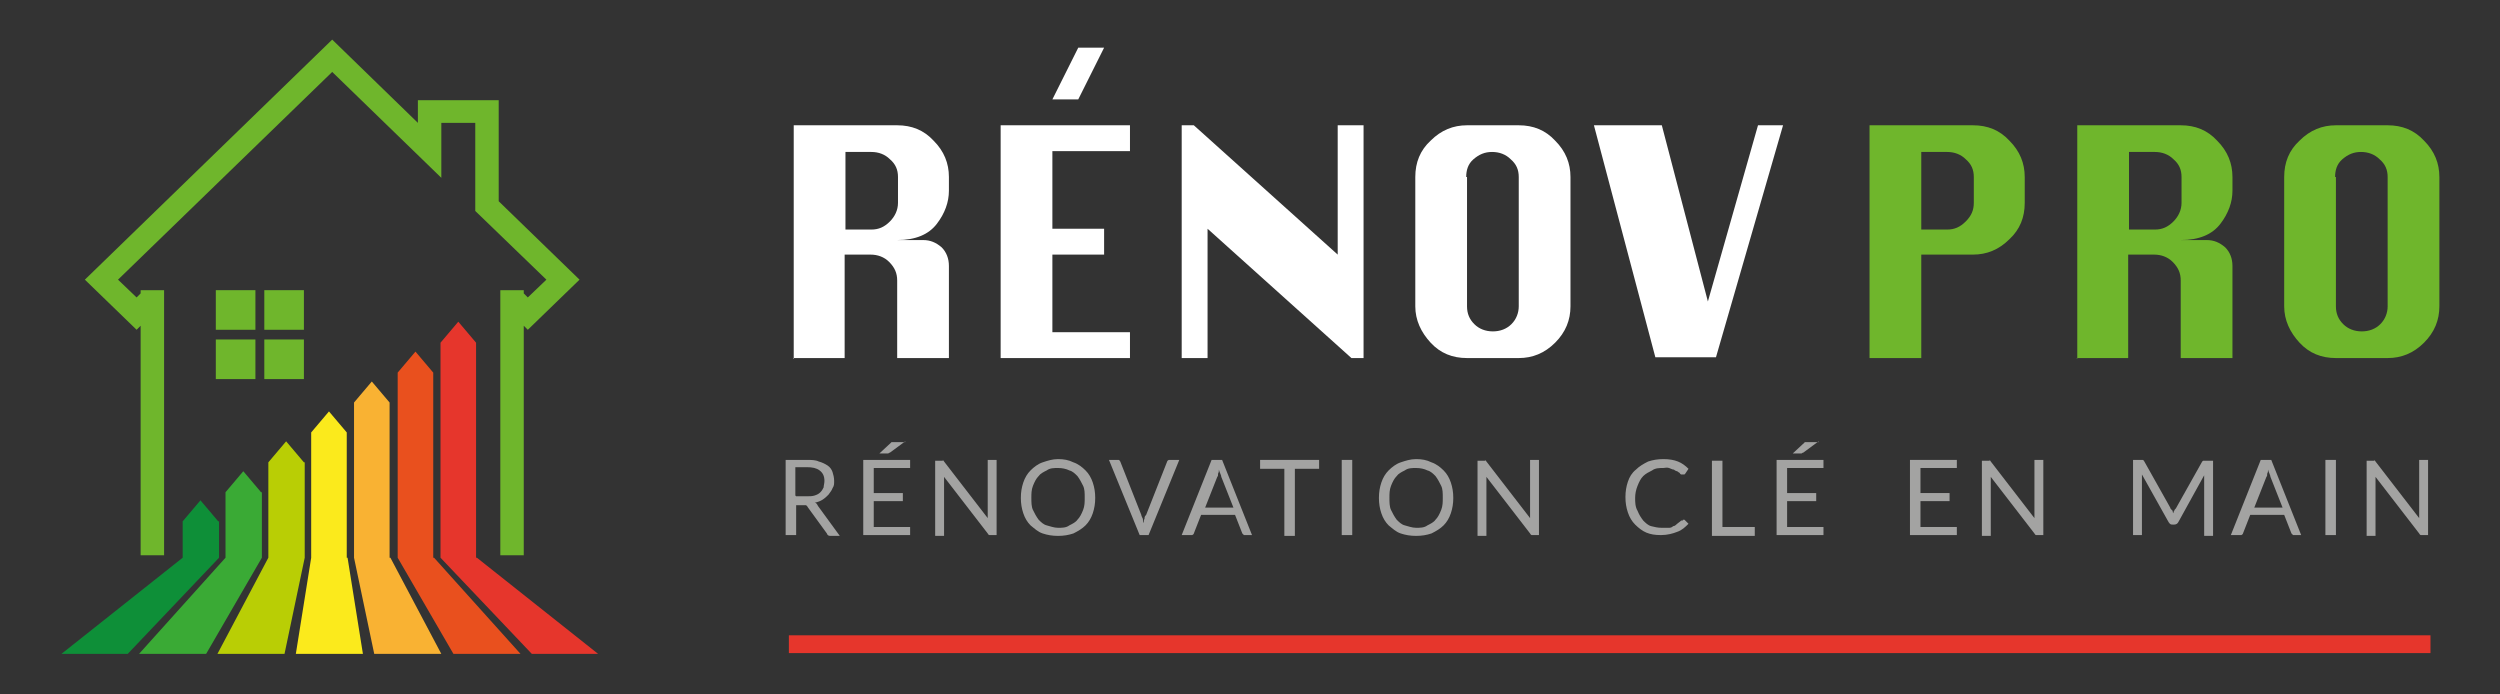
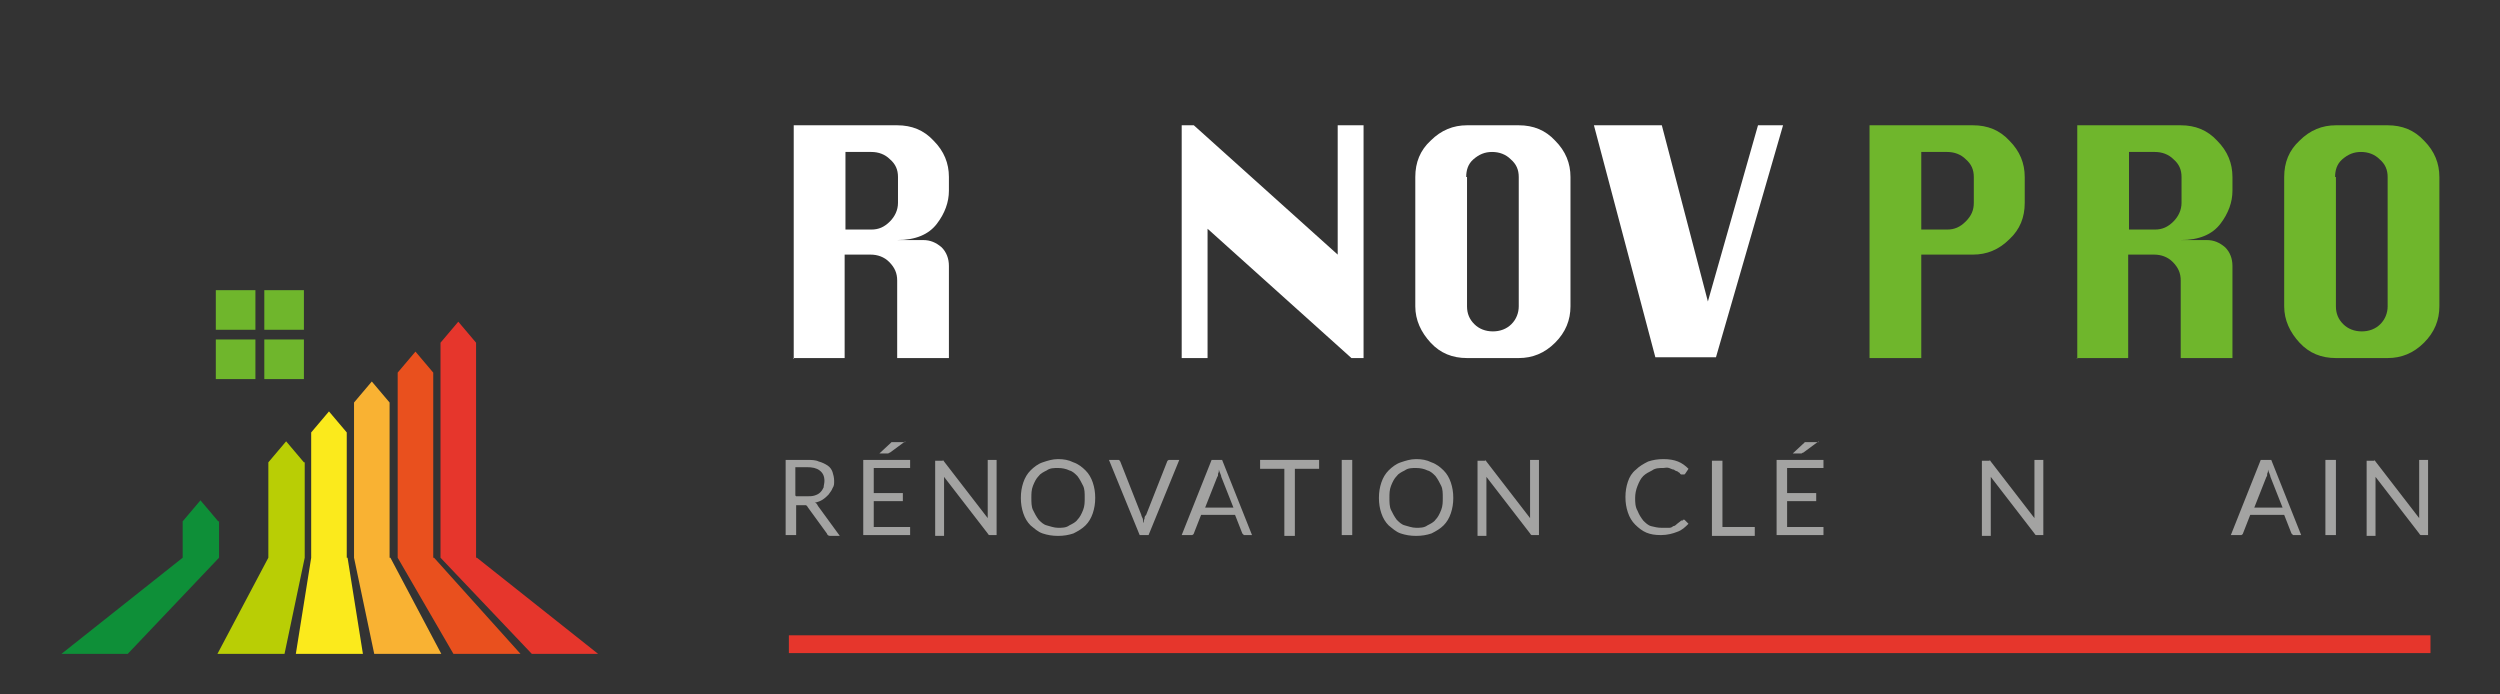
<svg xmlns="http://www.w3.org/2000/svg" id="Calque_1" version="1.1" viewBox="0 0 309.3 85.9">
  <rect x="0" y="0" width="309.3" height="85.9" fill="#333333" stroke="none" />
  <defs>
    <style>
      .st0 {
        fill: #a3a3a2;
      }

      .st1 {
        fill: #fbea1c;
      }

      .st2 {
        fill: #e9501e;
      }

      .st3 {
        fill: #e6362c;
      }

      .st4 {
        fill: #fff;
      }

      .st5 {
        fill: #b9ce05;
      }

      .st6 {
        fill: #0e8f38;
      }

      .st7 {
        fill: #3aaa35;
      }

      .st8 {
        fill: #6fb62c;
      }

      .st9 {
        fill: #f9b233;
      }
    </style>
  </defs>
  <g>
    <path class="st4" d="M98.2,44.4V15.5h12.8c1.8,0,3.3.6,4.5,1.9,1.3,1.3,1.9,2.8,1.9,4.5v1.7c0,1.4-.5,2.8-1.5,4.1-1,1.3-2.6,2-4.9,2h3.2c.9,0,1.6.3,2.3.9.6.6.9,1.4.9,2.3v11.4h-6.4v-9.6c0-.9-.3-1.6-1-2.3-.6-.6-1.4-.9-2.3-.9h-3.2v12.8h-6.4ZM104.6,28.4h3.2c.9,0,1.6-.3,2.3-1,.6-.6,1-1.4,1-2.3v-3.2c0-.9-.3-1.6-1-2.2-.6-.6-1.4-.9-2.3-.9h-3.2v9.6Z" />
-     <path class="st4" d="M123.8,44.4V15.5h16v3.2h-9.6v9.6h6.4v3.2h-6.4v9.6h9.6v3.2h-16ZM130.2,12.3l3.2-6.4h3.2l-3.2,6.4h-3.2Z" />
    <path class="st4" d="M146.2,44.4V15.5h1.5l17.8,16V15.5h3.2v28.8h-1.5l-17.8-16v16h-3.2Z" />
    <path class="st4" d="M181.5,15.5h6.4c1.8,0,3.3.6,4.5,1.9,1.3,1.3,1.9,2.8,1.9,4.5v16c0,1.7-.6,3.2-1.9,4.5-1.3,1.3-2.8,1.9-4.5,1.9h-6.4c-1.8,0-3.3-.6-4.5-1.9s-1.9-2.8-1.9-4.5v-16c0-1.8.6-3.3,1.9-4.5,1.3-1.3,2.8-1.9,4.5-1.9ZM181.5,21.9v16c0,.9.3,1.6.9,2.2.6.6,1.4.9,2.3.9s1.7-.3,2.3-.9.9-1.4.9-2.2v-16c0-.9-.3-1.6-1-2.2-.6-.6-1.4-.9-2.3-.9s-1.6.3-2.3.9-.9,1.4-.9,2.2Z" />
    <path class="st8" d="M231.3,44.4V15.5h12.8c1.8,0,3.3.6,4.5,1.9,1.3,1.3,1.9,2.8,1.9,4.5v3.2c0,1.8-.6,3.3-1.9,4.5-1.3,1.3-2.8,1.9-4.5,1.9h-6.4v12.8h-6.4ZM237.7,28.4h3.2c.9,0,1.6-.3,2.3-1s1-1.4,1-2.3v-3.2c0-.9-.3-1.6-1-2.2-.6-.6-1.4-.9-2.3-.9h-3.2v9.6Z" />
    <path class="st8" d="M257,44.4V15.5h12.8c1.8,0,3.3.6,4.5,1.9,1.3,1.3,1.9,2.8,1.9,4.5v1.7c0,1.4-.5,2.8-1.5,4.1-1,1.3-2.6,2-4.9,2h3.2c.9,0,1.6.3,2.3.9.6.6.9,1.4.9,2.3v11.4h-6.4v-9.6c0-.9-.3-1.6-1-2.3-.6-.6-1.4-.9-2.3-.9h-3.2v12.8h-6.4ZM263.4,28.4h3.2c.9,0,1.6-.3,2.3-1,.6-.6,1-1.4,1-2.3v-3.2c0-.9-.3-1.6-1-2.2-.6-.6-1.4-.9-2.3-.9h-3.2v9.6Z" />
    <path class="st8" d="M289,15.5h6.4c1.8,0,3.3.6,4.5,1.9,1.3,1.3,1.9,2.8,1.9,4.5v16c0,1.7-.6,3.2-1.9,4.5-1.3,1.3-2.8,1.9-4.5,1.9h-6.4c-1.8,0-3.3-.6-4.5-1.9s-1.9-2.8-1.9-4.5v-16c0-1.8.6-3.3,1.9-4.5,1.3-1.3,2.8-1.9,4.5-1.9ZM289,21.9v16c0,.9.3,1.6.9,2.2s1.4.9,2.3.9,1.7-.3,2.3-.9.9-1.4.9-2.2v-16c0-.9-.3-1.6-1-2.2-.6-.6-1.4-.9-2.3-.9s-1.6.3-2.3.9-.9,1.4-.9,2.2Z" />
    <g>
      <path class="st0" d="M98.5,62.3v3.9h-1.3v-9.3h2.6c.6,0,1.1,0,1.5.2.4.1.8.3,1.1.5.3.2.5.5.6.8s.2.7.2,1.1,0,.6-.2.9c-.1.3-.3.5-.5.8-.2.2-.4.4-.7.6-.3.2-.6.3-1,.4.2,0,.3.2.4.4l2.7,3.7h-1.1c-.2,0-.4,0-.5-.3l-2.4-3.3c0-.1-.2-.2-.2-.2s-.2,0-.4,0h-1ZM98.5,61.4h1.3c.4,0,.7,0,1-.1s.5-.2.7-.4c.2-.2.3-.4.4-.6,0-.2.1-.5.1-.8,0-.6-.2-1-.6-1.3s-.9-.4-1.6-.4h-1.4v3.5Z" />
      <path class="st0" d="M112.6,56.9v1h-4.5v3.1h3.6v1h-3.6v3.2h4.5v1h-5.8v-9.3h5.8ZM112,54.6l-1.9,1.4c0,0-.1,0-.2.1,0,0-.1,0-.2,0h-.9l1.4-1.3s0,0,.1-.1c0,0,0,0,.1,0s0,0,.1,0,.1,0,.2,0h1.3Z" />
      <path class="st0" d="M116.6,56.9c0,0,.1,0,.2.2l5.4,7c0-.1,0-.2,0-.3,0-.1,0-.2,0-.3v-6.6h1.1v9.3h-.6c0,0-.2,0-.3,0,0,0-.1,0-.2-.2l-5.4-7c0,.1,0,.2,0,.3,0,.1,0,.2,0,.3v6.7h-1.1v-9.3h.7c.1,0,.2,0,.3,0Z" />
      <path class="st0" d="M135.5,61.6c0,.7-.1,1.3-.3,1.9-.2.6-.5,1.1-.9,1.5-.4.4-.9.7-1.5,1-.6.2-1.2.3-1.9.3s-1.3-.1-1.9-.3c-.6-.2-1-.6-1.5-1-.4-.4-.7-.9-.9-1.5-.2-.6-.3-1.2-.3-1.9s.1-1.3.3-1.9c.2-.6.5-1.1.9-1.5.4-.4.9-.8,1.5-1,.6-.2,1.2-.4,1.9-.4s1.3.1,1.9.4c.6.2,1.1.6,1.5,1s.7.9.9,1.5c.2.6.3,1.2.3,1.9ZM134.2,61.6c0-.6,0-1.1-.2-1.5s-.4-.8-.7-1.2c-.3-.3-.6-.6-1-.7-.4-.2-.9-.3-1.4-.3s-1,0-1.4.3c-.4.2-.8.4-1,.7-.3.3-.5.7-.7,1.2s-.2,1-.2,1.5,0,1.1.2,1.5.4.8.7,1.2c.3.3.6.6,1,.7s.9.3,1.4.3,1,0,1.4-.3c.4-.2.8-.4,1-.7.3-.3.5-.7.7-1.2s.2-1,.2-1.5Z" />
      <path class="st0" d="M137.1,56.9h1c.1,0,.2,0,.3,0s.1.1.2.2l2.6,6.6c0,.1.1.3.2.5,0,.2,0,.4.1.5,0-.2,0-.4.1-.5,0-.2,0-.3.2-.5l2.6-6.6c0,0,0-.1.2-.2,0,0,.2,0,.3,0h1l-3.8,9.3h-1.1l-3.8-9.3Z" />
      <path class="st0" d="M155.2,66.2h-1c-.1,0-.2,0-.3,0,0,0-.1-.1-.2-.2l-.9-2.3h-4.2l-.9,2.3c0,0,0,.1-.2.2,0,0-.2,0-.3,0h-1l3.7-9.3h1.3l3.7,9.3ZM149.1,62.8h3.5l-1.5-3.8c0-.2-.2-.5-.3-.9,0,.2,0,.3-.1.5,0,.2,0,.3-.1.4l-1.5,3.8Z" />
      <path class="st0" d="M163.2,56.9v1.1h-3v8.3h-1.3v-8.3h-3v-1.1h7.3Z" />
      <path class="st0" d="M167.3,66.2h-1.3v-9.3h1.3v9.3Z" />
      <path class="st0" d="M179.8,61.6c0,.7-.1,1.3-.3,1.9-.2.6-.5,1.1-.9,1.5-.4.4-.9.7-1.5,1-.6.2-1.2.3-1.9.3s-1.3-.1-1.9-.3c-.6-.2-1-.6-1.5-1-.4-.4-.7-.9-.9-1.5-.2-.6-.3-1.2-.3-1.9s.1-1.3.3-1.9c.2-.6.5-1.1.9-1.5.4-.4.9-.8,1.5-1,.6-.2,1.2-.4,1.9-.4s1.3.1,1.9.4c.6.2,1.1.6,1.5,1s.7.9.9,1.5c.2.6.3,1.2.3,1.9ZM178.5,61.6c0-.6,0-1.1-.2-1.5s-.4-.8-.7-1.2c-.3-.3-.6-.6-1-.7-.4-.2-.9-.3-1.4-.3s-1,0-1.4.3c-.4.2-.8.4-1,.7-.3.3-.5.7-.7,1.2s-.2,1-.2,1.5,0,1.1.2,1.5.4.8.7,1.2c.3.3.6.6,1,.7s.9.3,1.4.3,1,0,1.4-.3c.4-.2.8-.4,1-.7.3-.3.5-.7.7-1.2s.2-1,.2-1.5Z" />
      <path class="st0" d="M183.7,56.9c0,0,.1,0,.2.2l5.4,7c0-.1,0-.2,0-.3,0-.1,0-.2,0-.3v-6.6h1.1v9.3h-.6c0,0-.2,0-.3,0,0,0-.1,0-.2-.2l-5.4-7c0,.1,0,.2,0,.3,0,.1,0,.2,0,.3v6.7h-1.1v-9.3h.7c.1,0,.2,0,.3,0Z" />
      <path class="st0" d="M208.2,64.3c0,0,.1,0,.2,0l.5.5c-.4.4-.8.8-1.4,1-.5.2-1.2.4-2,.4s-1.3-.1-1.8-.3c-.5-.2-1-.6-1.4-1-.4-.4-.7-.9-.9-1.5-.2-.6-.3-1.2-.3-1.9s.1-1.3.3-1.9c.2-.6.5-1.1,1-1.5.4-.4.9-.7,1.5-1,.6-.2,1.2-.3,1.9-.3s1.3.1,1.8.3c.5.2.9.5,1.3.9l-.4.6s0,0-.1.1c0,0,0,0-.2,0s-.1,0-.2,0c0,0-.1,0-.2-.2,0,0-.2-.1-.3-.2-.1,0-.3-.1-.4-.2-.2,0-.3-.1-.6-.2s-.5,0-.7,0c-.5,0-1,0-1.4.3-.4.2-.8.4-1.1.7-.3.3-.5.7-.7,1.2s-.3,1-.3,1.5,0,1.1.3,1.6c.2.5.4.8.7,1.2.3.3.6.6,1,.7s.8.2,1.3.2.5,0,.8,0c.2,0,.4,0,.6-.2.2,0,.4-.2.5-.3s.3-.2.5-.4c0,0,.1,0,.2,0Z" />
      <path class="st0" d="M213.1,65.2h4v1.1h-5.3v-9.3h1.3v8.3Z" />
      <path class="st0" d="M225.6,56.9v1h-4.5v3.1h3.6v1h-3.6v3.2h4.5v1h-5.8v-9.3h5.8ZM225,54.6l-1.9,1.4c0,0-.1,0-.2.1,0,0-.1,0-.2,0h-.9l1.4-1.3s0,0,.1-.1c0,0,0,0,.1,0s0,0,.1,0,.1,0,.2,0h1.3Z" />
-       <path class="st0" d="M242.1,56.9v1h-4.5v3.1h3.6v1h-3.6v3.2h4.5v1h-5.8v-9.3h5.8Z" />
      <path class="st0" d="M246.1,56.9c0,0,.1,0,.2.2l5.4,7c0-.1,0-.2,0-.3,0-.1,0-.2,0-.3v-6.6h1.1v9.3h-.6c0,0-.2,0-.3,0,0,0-.1,0-.2-.2l-5.4-7c0,.1,0,.2,0,.3,0,.1,0,.2,0,.3v6.7h-1.1v-9.3h.7c.1,0,.2,0,.3,0Z" />
-       <path class="st0" d="M268.8,63.2c0,.1,0,.2.1.3,0-.1,0-.2.1-.3,0-.1.1-.2.2-.3l3.2-5.7c0,0,.1-.2.2-.2,0,0,.1,0,.3,0h.9v9.3h-1.1v-6.9c0,0,0-.2,0-.3,0-.1,0-.2,0-.3l-3.2,5.8c-.1.2-.3.3-.5.3h-.2c-.2,0-.3,0-.5-.3l-3.3-5.9c0,.1,0,.2,0,.3,0,.1,0,.2,0,.3v6.9h-1.1v-9.3h.9c.1,0,.2,0,.3,0,0,0,.1,0,.2.2l3.2,5.7c0,.1.1.2.2.3Z" />
      <path class="st0" d="M285,66.2h-1c-.1,0-.2,0-.3,0,0,0-.1-.1-.2-.2l-.9-2.3h-4.2l-.9,2.3c0,0,0,.1-.2.2,0,0-.2,0-.3,0h-1l3.7-9.3h1.3l3.7,9.3ZM278.9,62.8h3.5l-1.5-3.8c0-.2-.2-.5-.3-.9,0,.2,0,.3-.1.5,0,.2,0,.3-.1.4l-1.5,3.8Z" />
      <path class="st0" d="M289,66.2h-1.3v-9.3h1.3v9.3Z" />
      <path class="st0" d="M293.7,56.9c0,0,.1,0,.2.2l5.4,7c0-.1,0-.2,0-.3,0-.1,0-.2,0-.3v-6.6h1.1v9.3h-.6c0,0-.2,0-.3,0,0,0-.1,0-.2-.2l-5.4-7c0,.1,0,.2,0,.3,0,.1,0,.2,0,.3v6.7h-1.1v-9.3h.7c.1,0,.2,0,.3,0Z" />
    </g>
    <rect class="st3" x="97.6" y="78.6" width="203.1" height="2.2" />
    <path class="st4" d="M220.6,15.5l-8.3,28.7h-7.5l-7.6-28.7h8.4l5.7,21.8,6.2-21.8h3.1Z" />
  </g>
  <g>
    <g>
      <path class="st3" d="M58.9,69v-26.6s0,0,0,0l-2.2-2.6s0,0,0,0,0,0,0,0l-2.2,2.6s0,0,0,0v26.6l11.3,11.9h8.2l-15-11.9Z" />
      <path class="st6" d="M27,64.5l-2.2-2.6s0,0,0,0l-2.2,2.6s0,0,0,0v4.5l-15,11.9h8.2l11.3-11.9v-4.5s0,0,0,0Z" />
-       <path class="st7" d="M32.3,60.9l-2.2-2.6s0,0,0,0,0,0,0,0l-2.2,2.6s0,0,0,0v8.1l-10.7,11.9h8.3l6.9-11.9v-8.1s0,0,0,0Z" />
      <path class="st5" d="M37.6,57.2l-2.2-2.6s0,0,0,0,0,0,0,0l-2.2,2.6s0,0,0,0v11.8l-6.3,11.9h8.3l2.5-11.9v-11.8s0,0,0,0Z" />
      <path class="st1" d="M42.9,69v-15.5s0,0,0,0l-2.2-2.6s0,0,0,0,0,0,0,0l-2.2,2.6s0,0,0,0v15.5l-1.9,11.9h8.3l-1.9-11.9Z" />
      <path class="st9" d="M48.2,69v-19.2s0,0,0,0l-2.2-2.6s0,0,0,0,0,0,0,0l-2.2,2.6s0,0,0,0v19.2l2.5,11.9h8.3l-6.3-11.9Z" />
      <path class="st2" d="M53.6,69v-22.9s0,0,0,0l-2.2-2.6s0,0,0,0l-2.2,2.6s0,0,0,0v22.9l6.9,11.9h8.3l-10.7-11.9Z" />
    </g>
-     <polygon class="st8" points="17.4 40.3 17.4 68.7 20.3 68.7 20.3 35.9 18 35.9 17.4 35.9 17.4 36.3 16.9 36.8 14.6 34.6 41.1 8.9 54.6 22 54.6 15.2 58.8 15.2 58.8 26.1 67.6 34.6 65.3 36.8 64.8 36.3 64.8 35.9 61.9 35.9 61.9 68.7 64.8 68.7 64.8 40.3 65.3 40.8 71.7 34.6 61.7 24.9 61.7 12.4 51.7 12.4 51.7 15.2 41.1 4.9 10.5 34.6 16.9 40.8 17.4 40.3" />
    <g>
      <rect class="st8" x="26.7" y="35.9" width="4.9" height="4.9" />
      <rect class="st8" x="26.7" y="42" width="4.9" height="4.9" />
      <rect class="st8" x="32.7" y="35.9" width="4.9" height="4.9" />
      <rect class="st8" x="32.7" y="42" width="4.9" height="4.9" />
    </g>
  </g>
</svg>